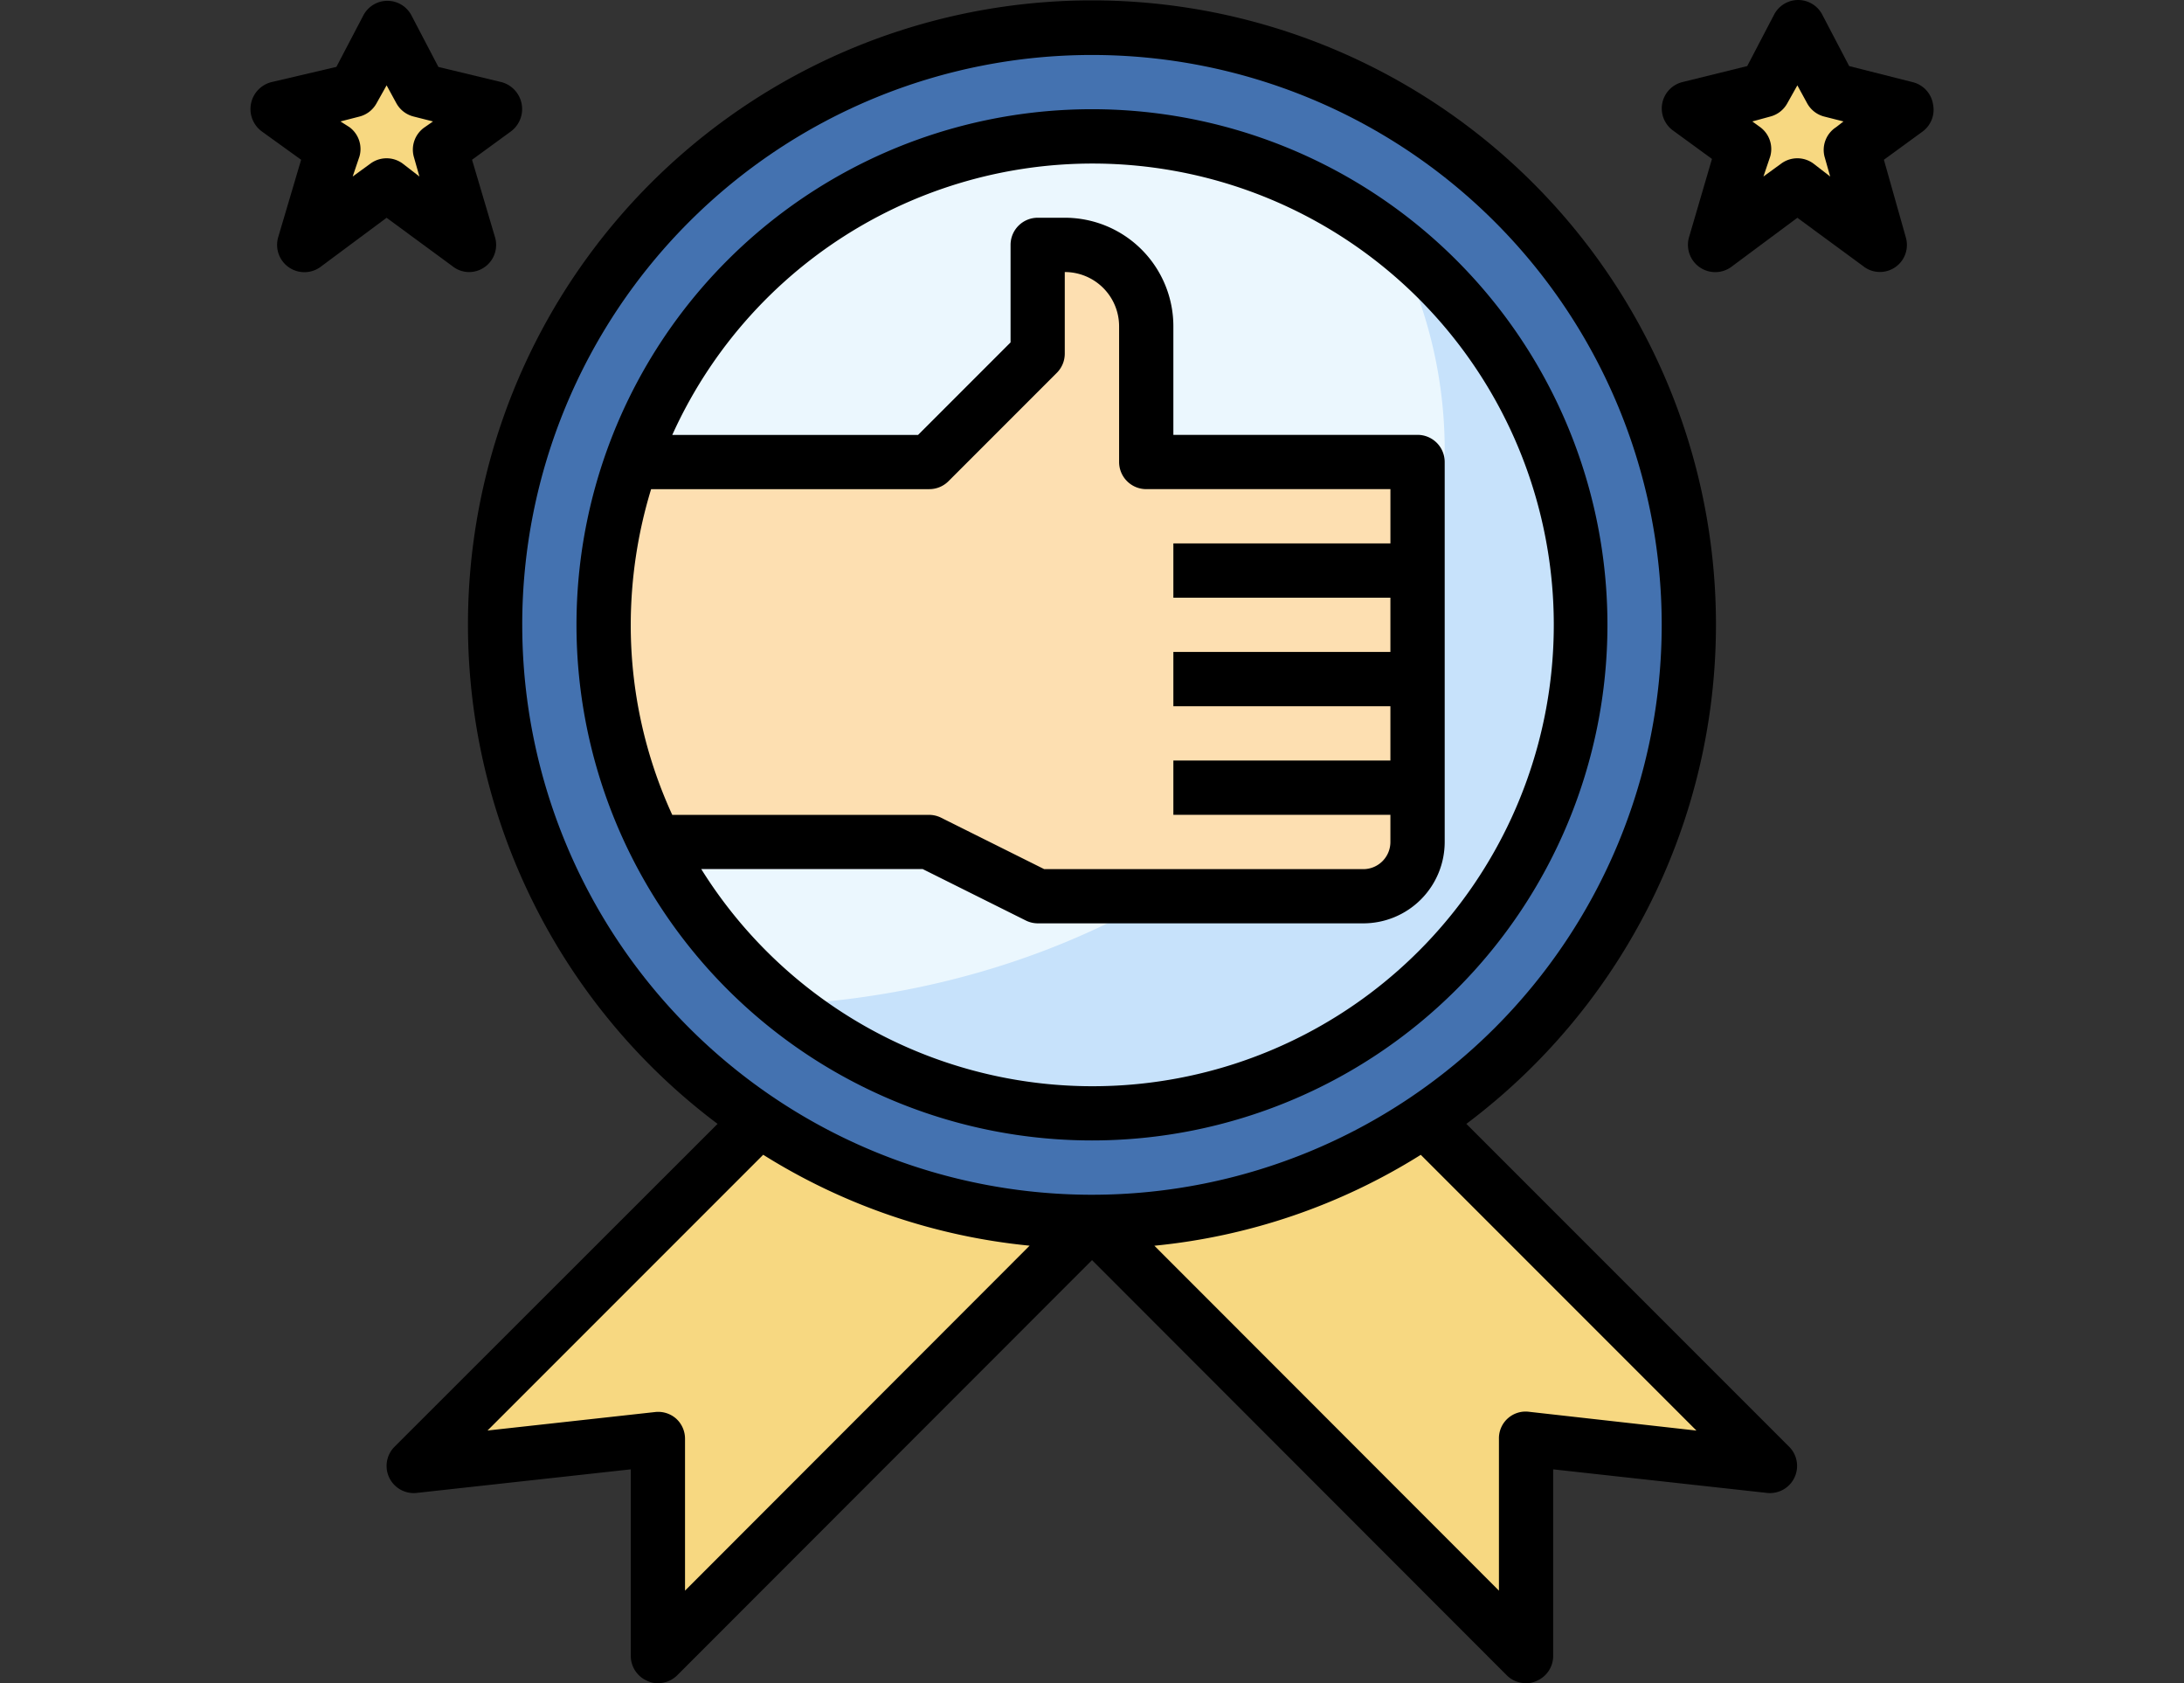
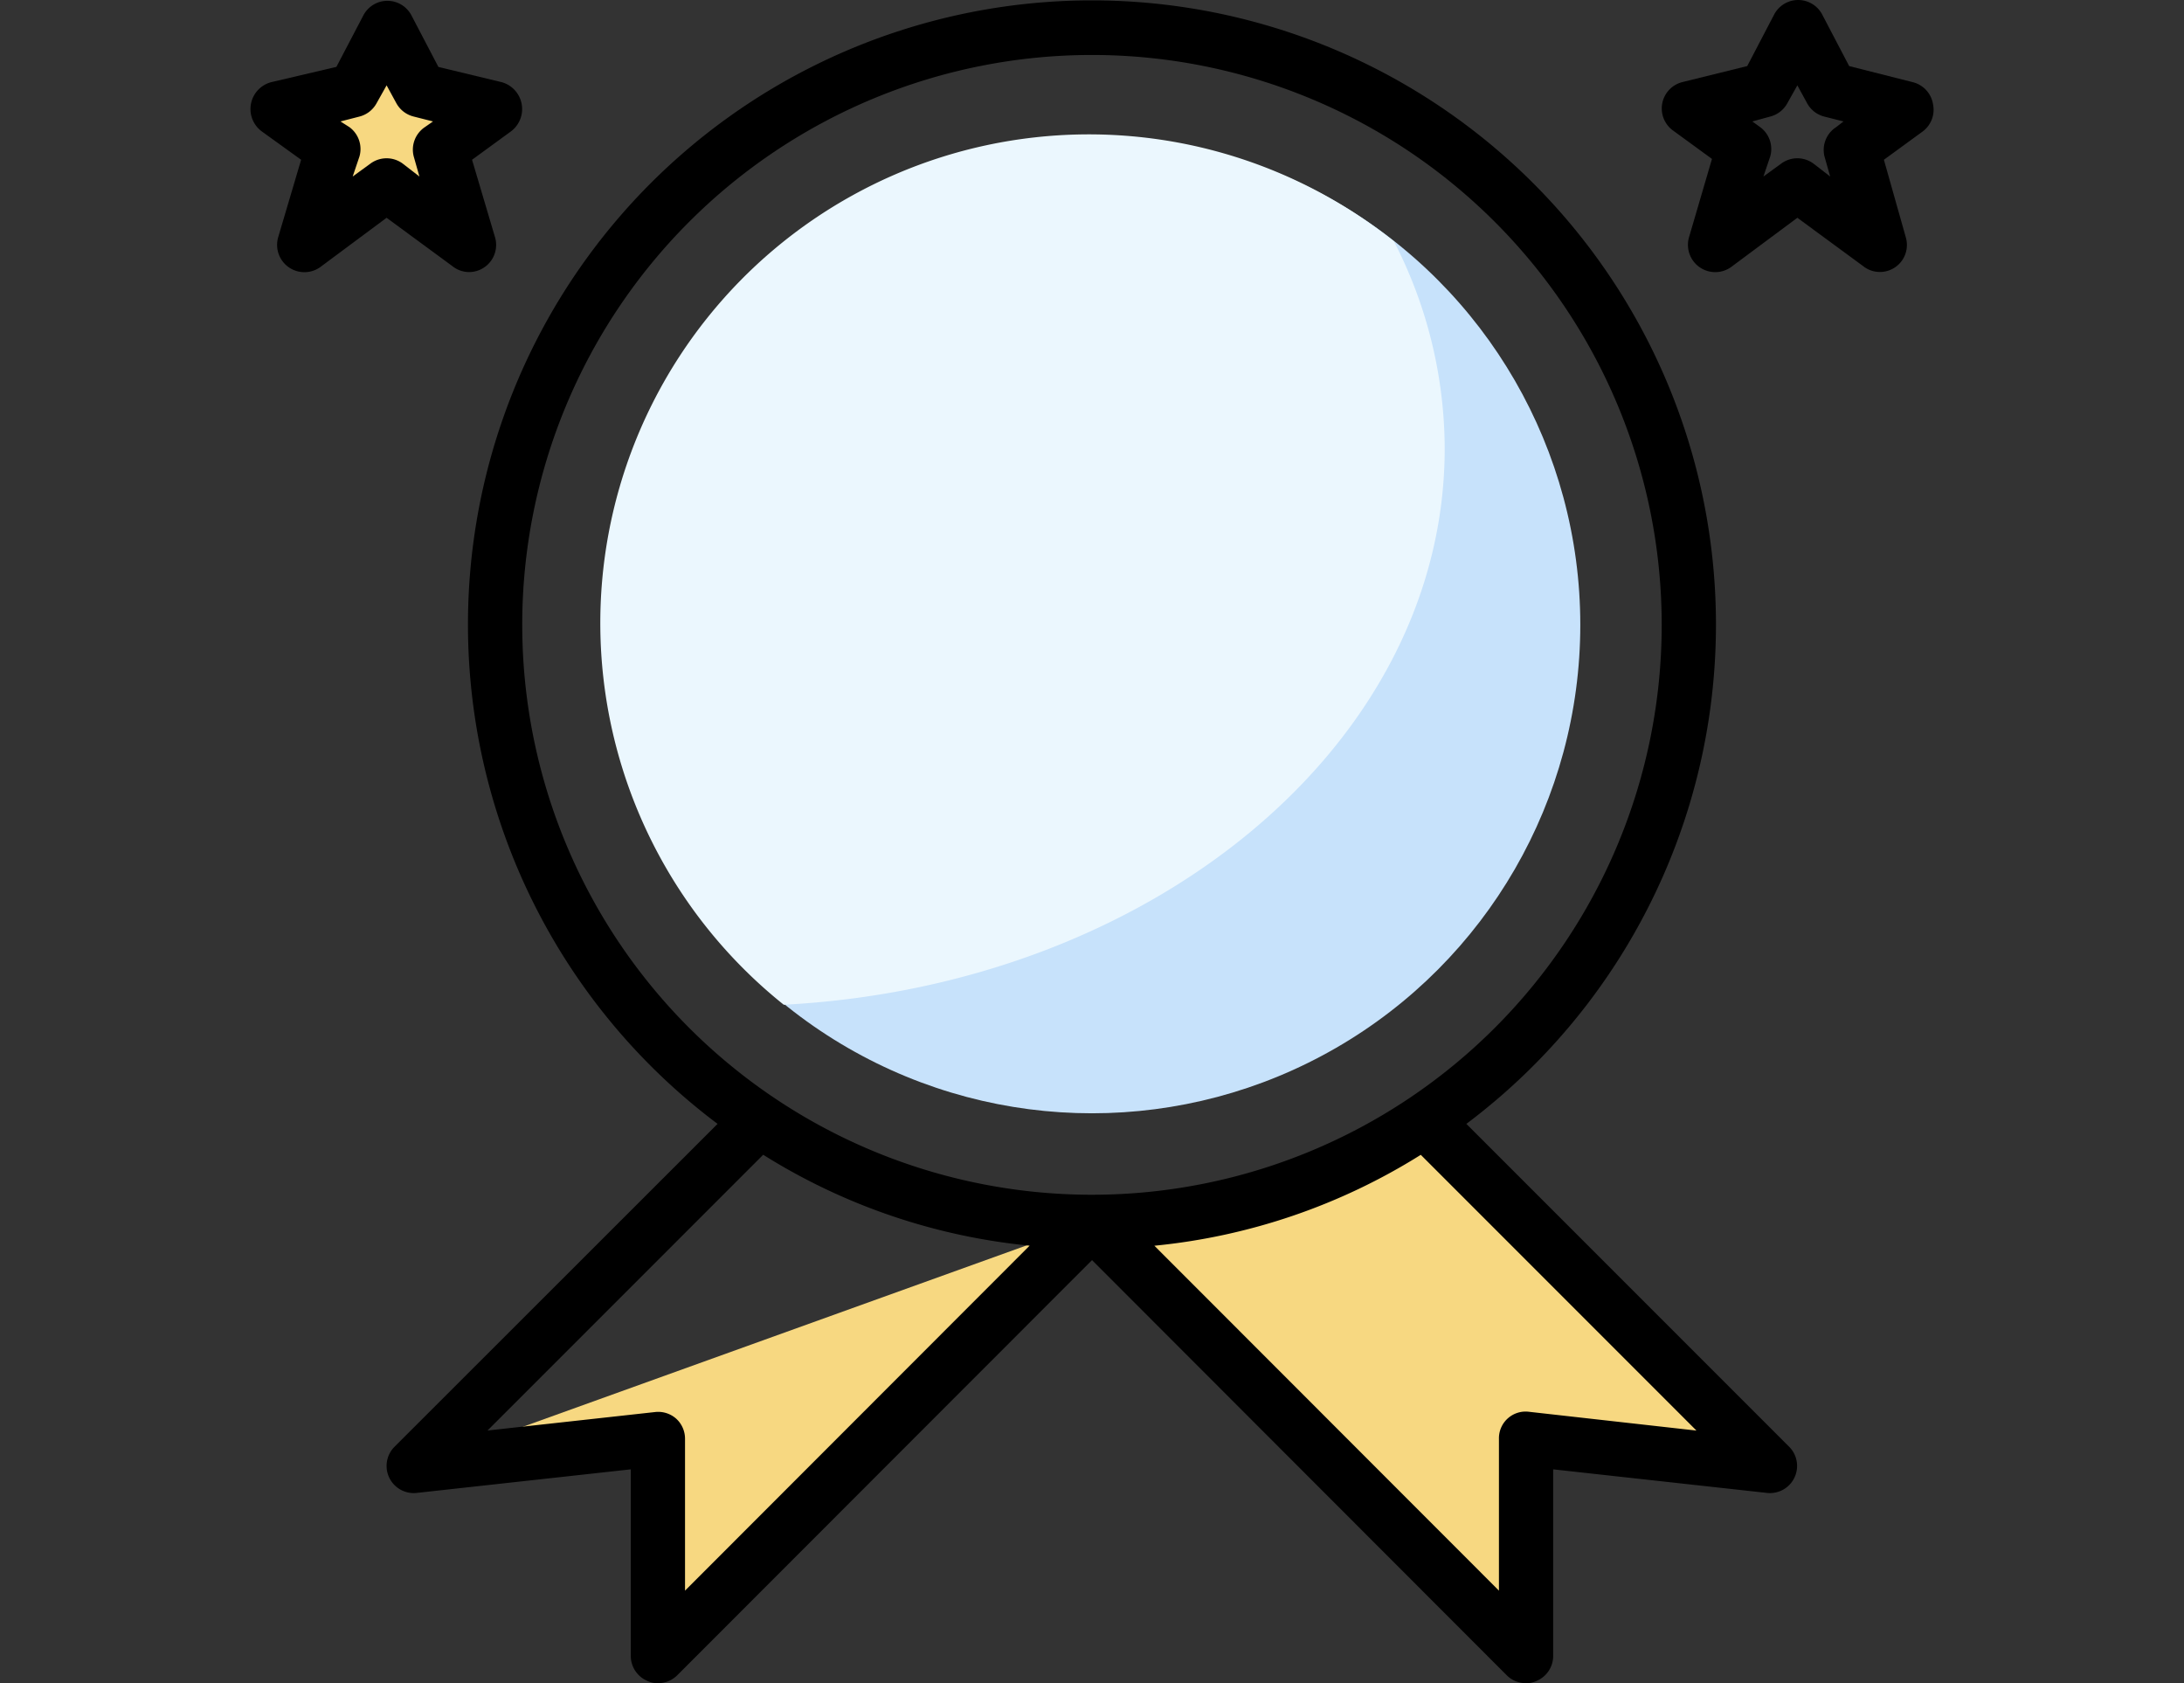
<svg xmlns="http://www.w3.org/2000/svg" width="122" height="94" viewBox="0 0 122 94">
  <rect x="0" y="0" width="122" height="94" fill="#333333" stroke="none" />
  <defs>
    <style>.a{fill:#fff;stroke:#707070;}.b{clip-path:url(#a);}.c{fill:#4472b0;}.d{fill:#f7d881;}.e{fill:#c7e2fb;}.f{fill:#ebf7fe;}.g{fill:#fddfb1;}</style>
    <clipPath id="a">
      <rect class="a" width="122" height="94" transform="translate(439 1269)" />
    </clipPath>
  </defs>
  <g class="b" transform="translate(-439 -1269)">
    <g transform="translate(451.502 1267.522)">
-       <circle class="c" cx="33.341" cy="33.341" r="33.341" transform="translate(15.155 3.031)" />
-       <path class="d" d="M10.609,83.353l13.64-1.516V93.962L48.5,69.713a33.341,33.341,0,0,1-18.6-5.653Z" />
+       <path class="d" d="M10.609,83.353l13.64-1.516V93.962L48.5,69.713Z" />
      <path class="d" d="M67.092,64.061a33.341,33.341,0,0,1-18.6,5.653L72.744,93.962V81.838l13.64,1.516Z" />
      <circle class="e" cx="27.279" cy="27.279" r="27.279" transform="translate(21.217 9.093)" />
      <path class="f" d="M68.2,26.521a25.37,25.37,0,0,0-2.834-11.563A27.291,27.291,0,0,0,31.28,57.589C51.876,56.513,68.2,43.025,68.2,26.521Z" />
-       <path class="g" d="M51.527,19.7a4.547,4.547,0,0,0-4.547-4.547H45.465v6.062L39.4,27.279H22.808A26.961,26.961,0,0,0,24.081,48.5H39.4l6.062,3.031H63.651A3.031,3.031,0,0,0,66.682,48.5V27.279H51.527Z" />
      <path class="d" d="M9.093,3.031l1.879,3.486,4.183,1.061L12.124,9.805l1.516,5.35L9.093,11.821,4.547,15.155l1.516-5.35L3.031,7.578,7.214,6.517Z" />
-       <path class="d" d="M87.9,3.031l1.879,3.486,4.183,1.061L90.931,9.805l1.516,5.35L87.9,11.821l-4.547,3.334,1.516-5.35L81.838,7.578,86.02,6.517Z" />
      <path d="M69.41,64.242a34.857,34.857,0,1,0-41.828,0L9.533,82.277a1.516,1.516,0,0,0,1.228,2.576l11.973-1.318V93.962a1.516,1.516,0,0,0,.94,1.394,1.273,1.273,0,0,0,.576.121,1.515,1.515,0,0,0,1.076-.439L48.5,71.85,71.668,95.038a1.516,1.516,0,0,0,1.076.439,1.273,1.273,0,0,0,.576-.121,1.516,1.516,0,0,0,.94-1.394V83.535l11.957,1.318a1.516,1.516,0,0,0,1.228-2.576Zm-52.74-27.87A31.826,31.826,0,1,1,48.5,68.2,31.826,31.826,0,0,1,16.671,36.372ZM25.264,80.7a1.516,1.516,0,0,0-1.182-.364l-9.351,1.031,15.4-15.4a34.281,34.281,0,0,0,14.882,5.077L25.764,90.309V81.838A1.515,1.515,0,0,0,25.264,80.7Zm47.648-.379a1.49,1.49,0,0,0-1.682,1.516v8.472L51.982,71.047A34.281,34.281,0,0,0,66.864,65.97l15.4,15.4Z" />
-       <path d="M77.291,36.372A28.795,28.795,0,1,0,48.5,65.167,28.795,28.795,0,0,0,77.291,36.372ZM23.869,28.795H39.4a1.516,1.516,0,0,0,1.076-.439l6.062-6.062a1.516,1.516,0,0,0,.439-1.076V16.671A3.031,3.031,0,0,1,50.012,19.7v7.578a1.516,1.516,0,0,0,1.516,1.516h13.64v3.031H53.043v3.031H65.167v3.031H53.043v3.031H65.167V43.95H53.043v3.031H65.167V48.5a1.516,1.516,0,0,1-1.516,1.516H45.829l-5.744-2.864a1.516,1.516,0,0,0-.682-.167H25.051a25.37,25.37,0,0,1-2.319-10.609,26.052,26.052,0,0,1,1.137-7.578Zm2.8,21.217H39.04l5.744,2.864a1.516,1.516,0,0,0,.682.167H63.651A4.547,4.547,0,0,0,68.2,48.5V27.279a1.516,1.516,0,0,0-1.516-1.516H53.043V19.7a6.062,6.062,0,0,0-6.062-6.062H45.465a1.516,1.516,0,0,0-1.516,1.516V20.6l-5.168,5.168H25.051a25.764,25.764,0,1,1,1.622,24.248Z" />
      <path d="M13.64,16.671a1.516,1.516,0,0,0,1.516-1.925L13.867,10.4l2.182-1.591a1.558,1.558,0,0,0-.53-2.743l-3.531-.849L10.472,2.319a1.516,1.516,0,0,0-2.667,0L6.289,5.213l-3.622.849a1.551,1.551,0,0,0-.561,2.743L4.319,10.4l-1.288,4.35A1.525,1.525,0,0,0,5.38,16.4L9.093,13.64l3.652,2.682A1.516,1.516,0,0,0,13.64,16.671ZM11.23,8.578a1.516,1.516,0,0,0-.621,1.637l.318,1.121-.94-.727a1.516,1.516,0,0,0-1.788,0l-1,.727.379-1.121a1.516,1.516,0,0,0-.561-1.637l-.5-.318,1.061-.273a1.516,1.516,0,0,0,.955-.743l.561-1,.546,1a1.516,1.516,0,0,0,.97.743l1.076.273Z" />
      <path d="M95.477,7.29a1.515,1.515,0,0,0-1.152-1.228l-3.531-.894L89.279,2.273a1.516,1.516,0,0,0-2.667,0L85.1,5.168l-3.622.894a1.519,1.519,0,0,0-.53,2.7l2.182,1.591-1.288,4.395A1.525,1.525,0,0,0,84.187,16.4L87.9,13.64l3.652,2.682a1.508,1.508,0,0,0,2.41-1.576L92.734,10.4l2.182-1.591a1.515,1.515,0,0,0,.561-1.516Zm-5.41,1.288a1.516,1.516,0,0,0-.652,1.637l.318,1.121-.94-.727a1.516,1.516,0,0,0-1.788,0l-1,.727.379-1.121a1.516,1.516,0,0,0-.561-1.637l-.439-.318,1-.273a1.516,1.516,0,0,0,.955-.743l.561-1,.546,1a1.516,1.516,0,0,0,.955.743l1.076.273Z" />
    </g>
  </g>
</svg>